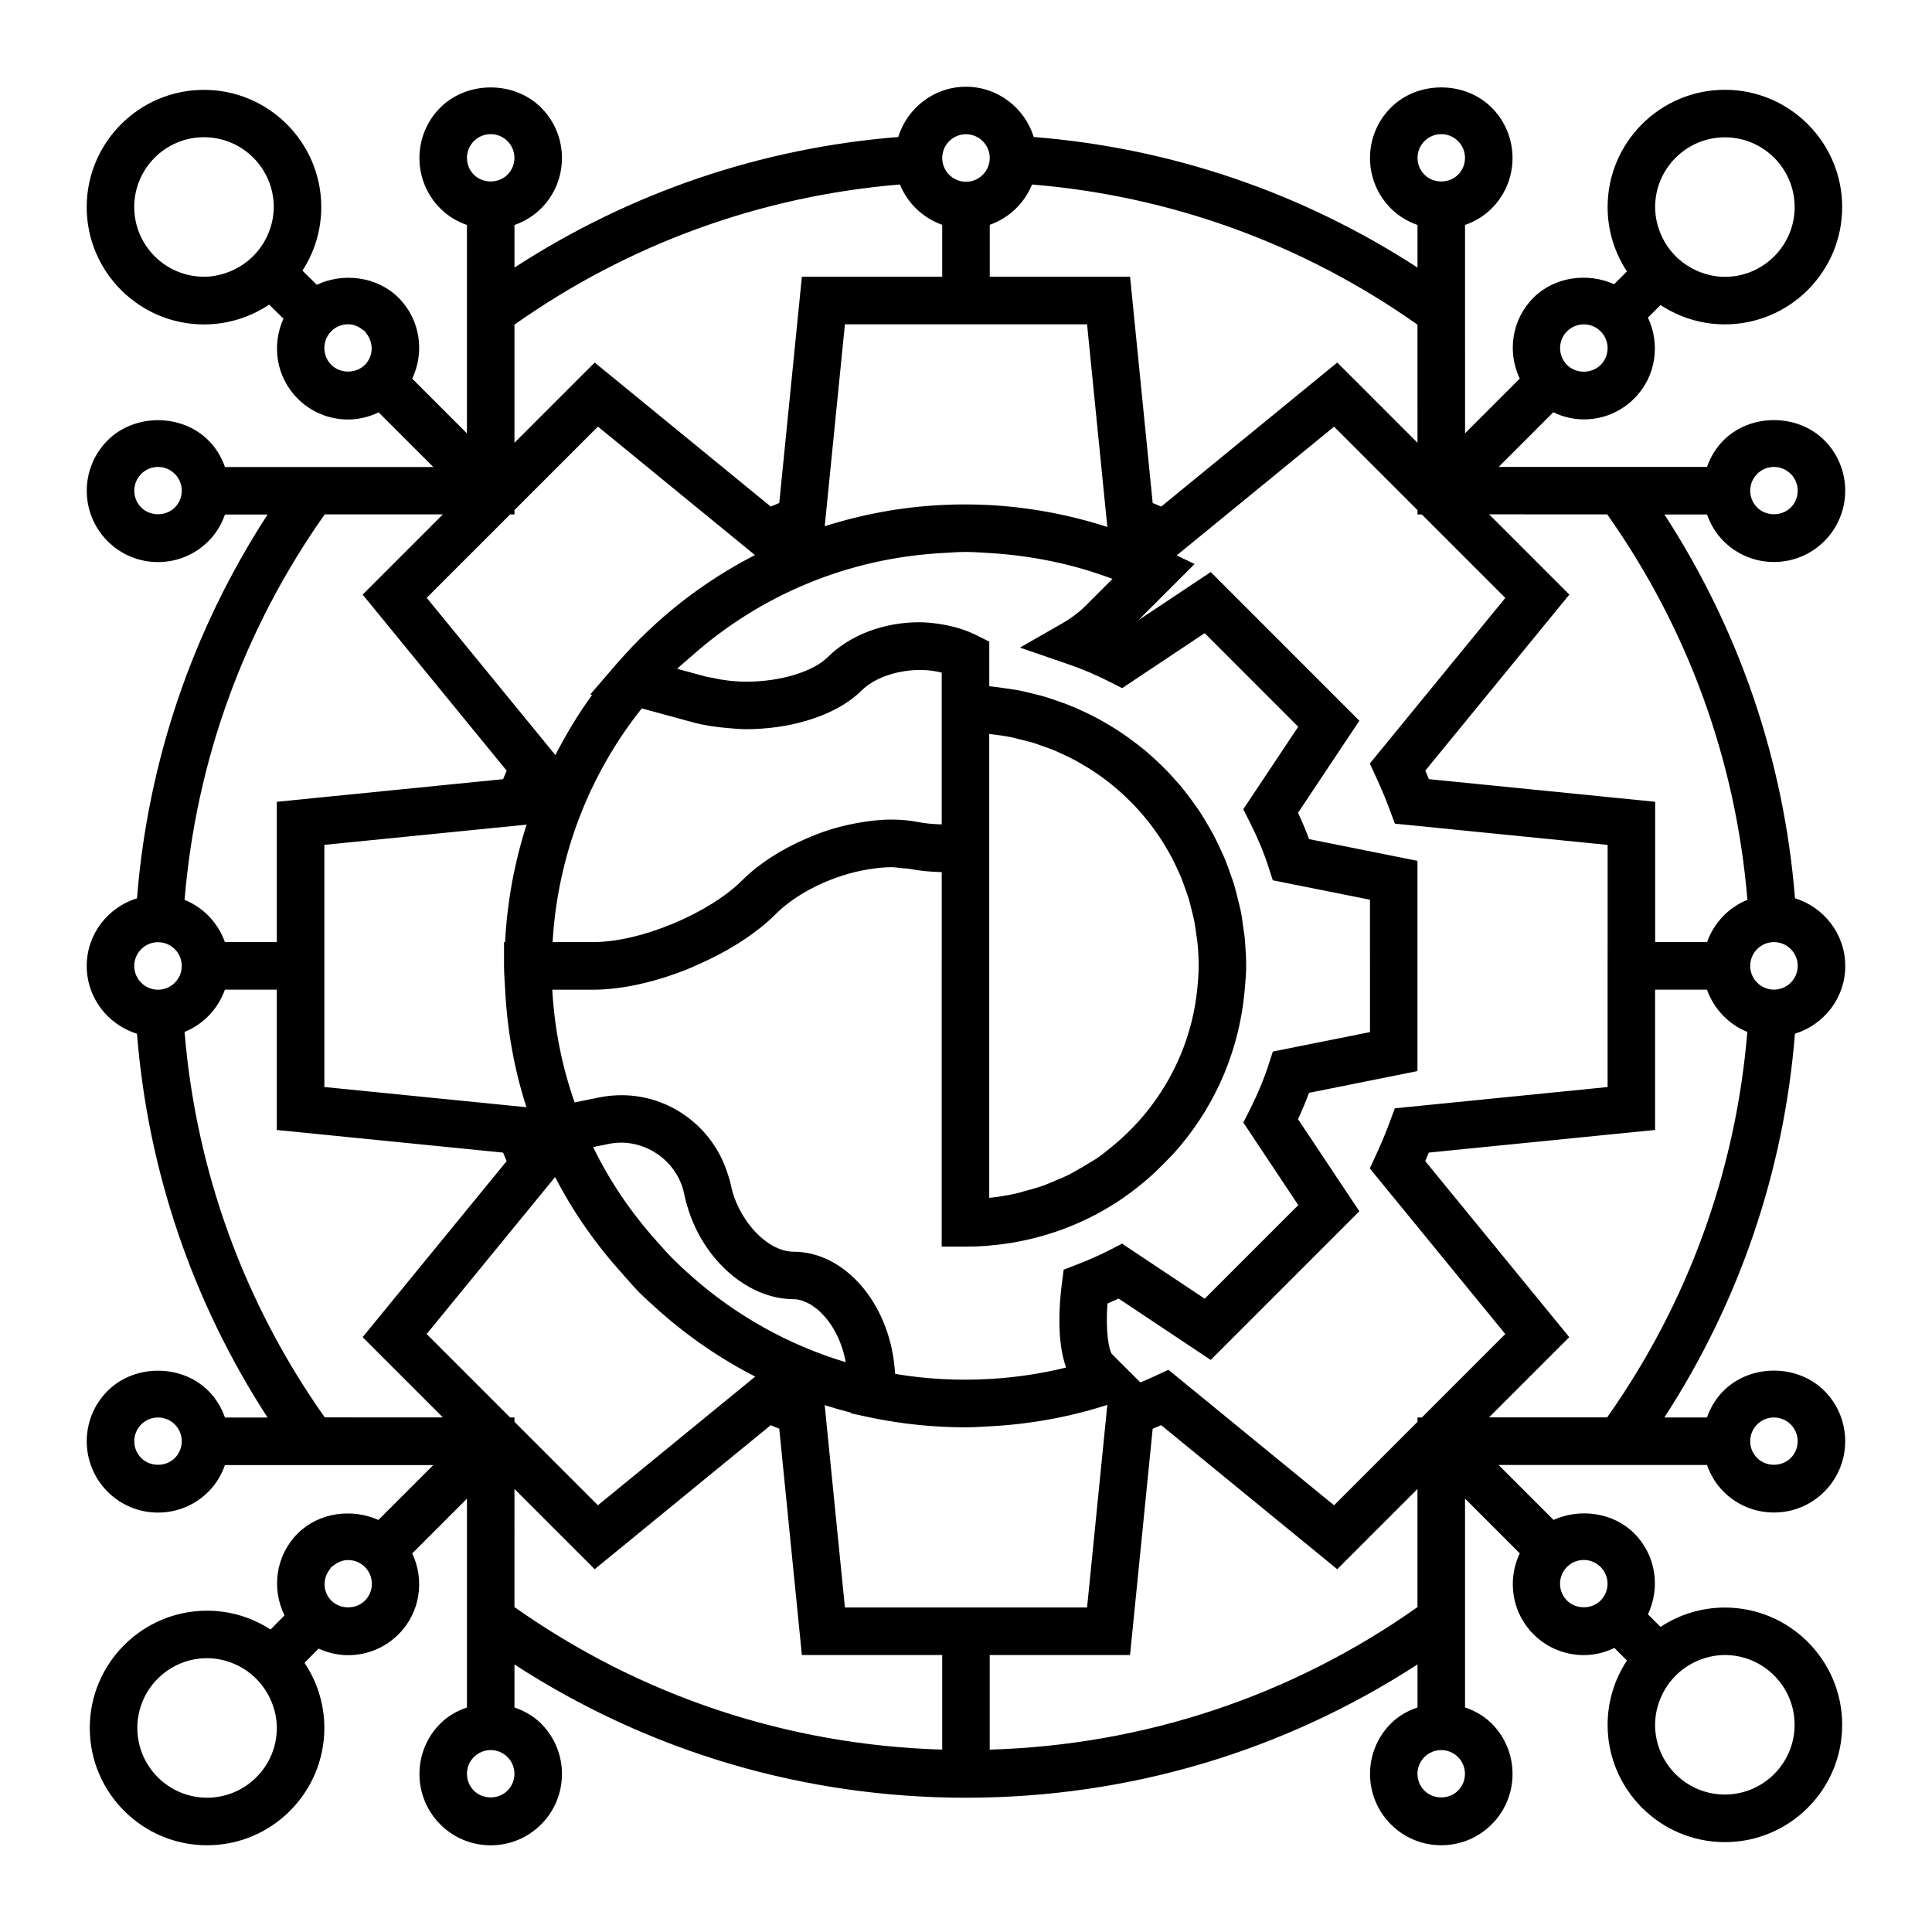
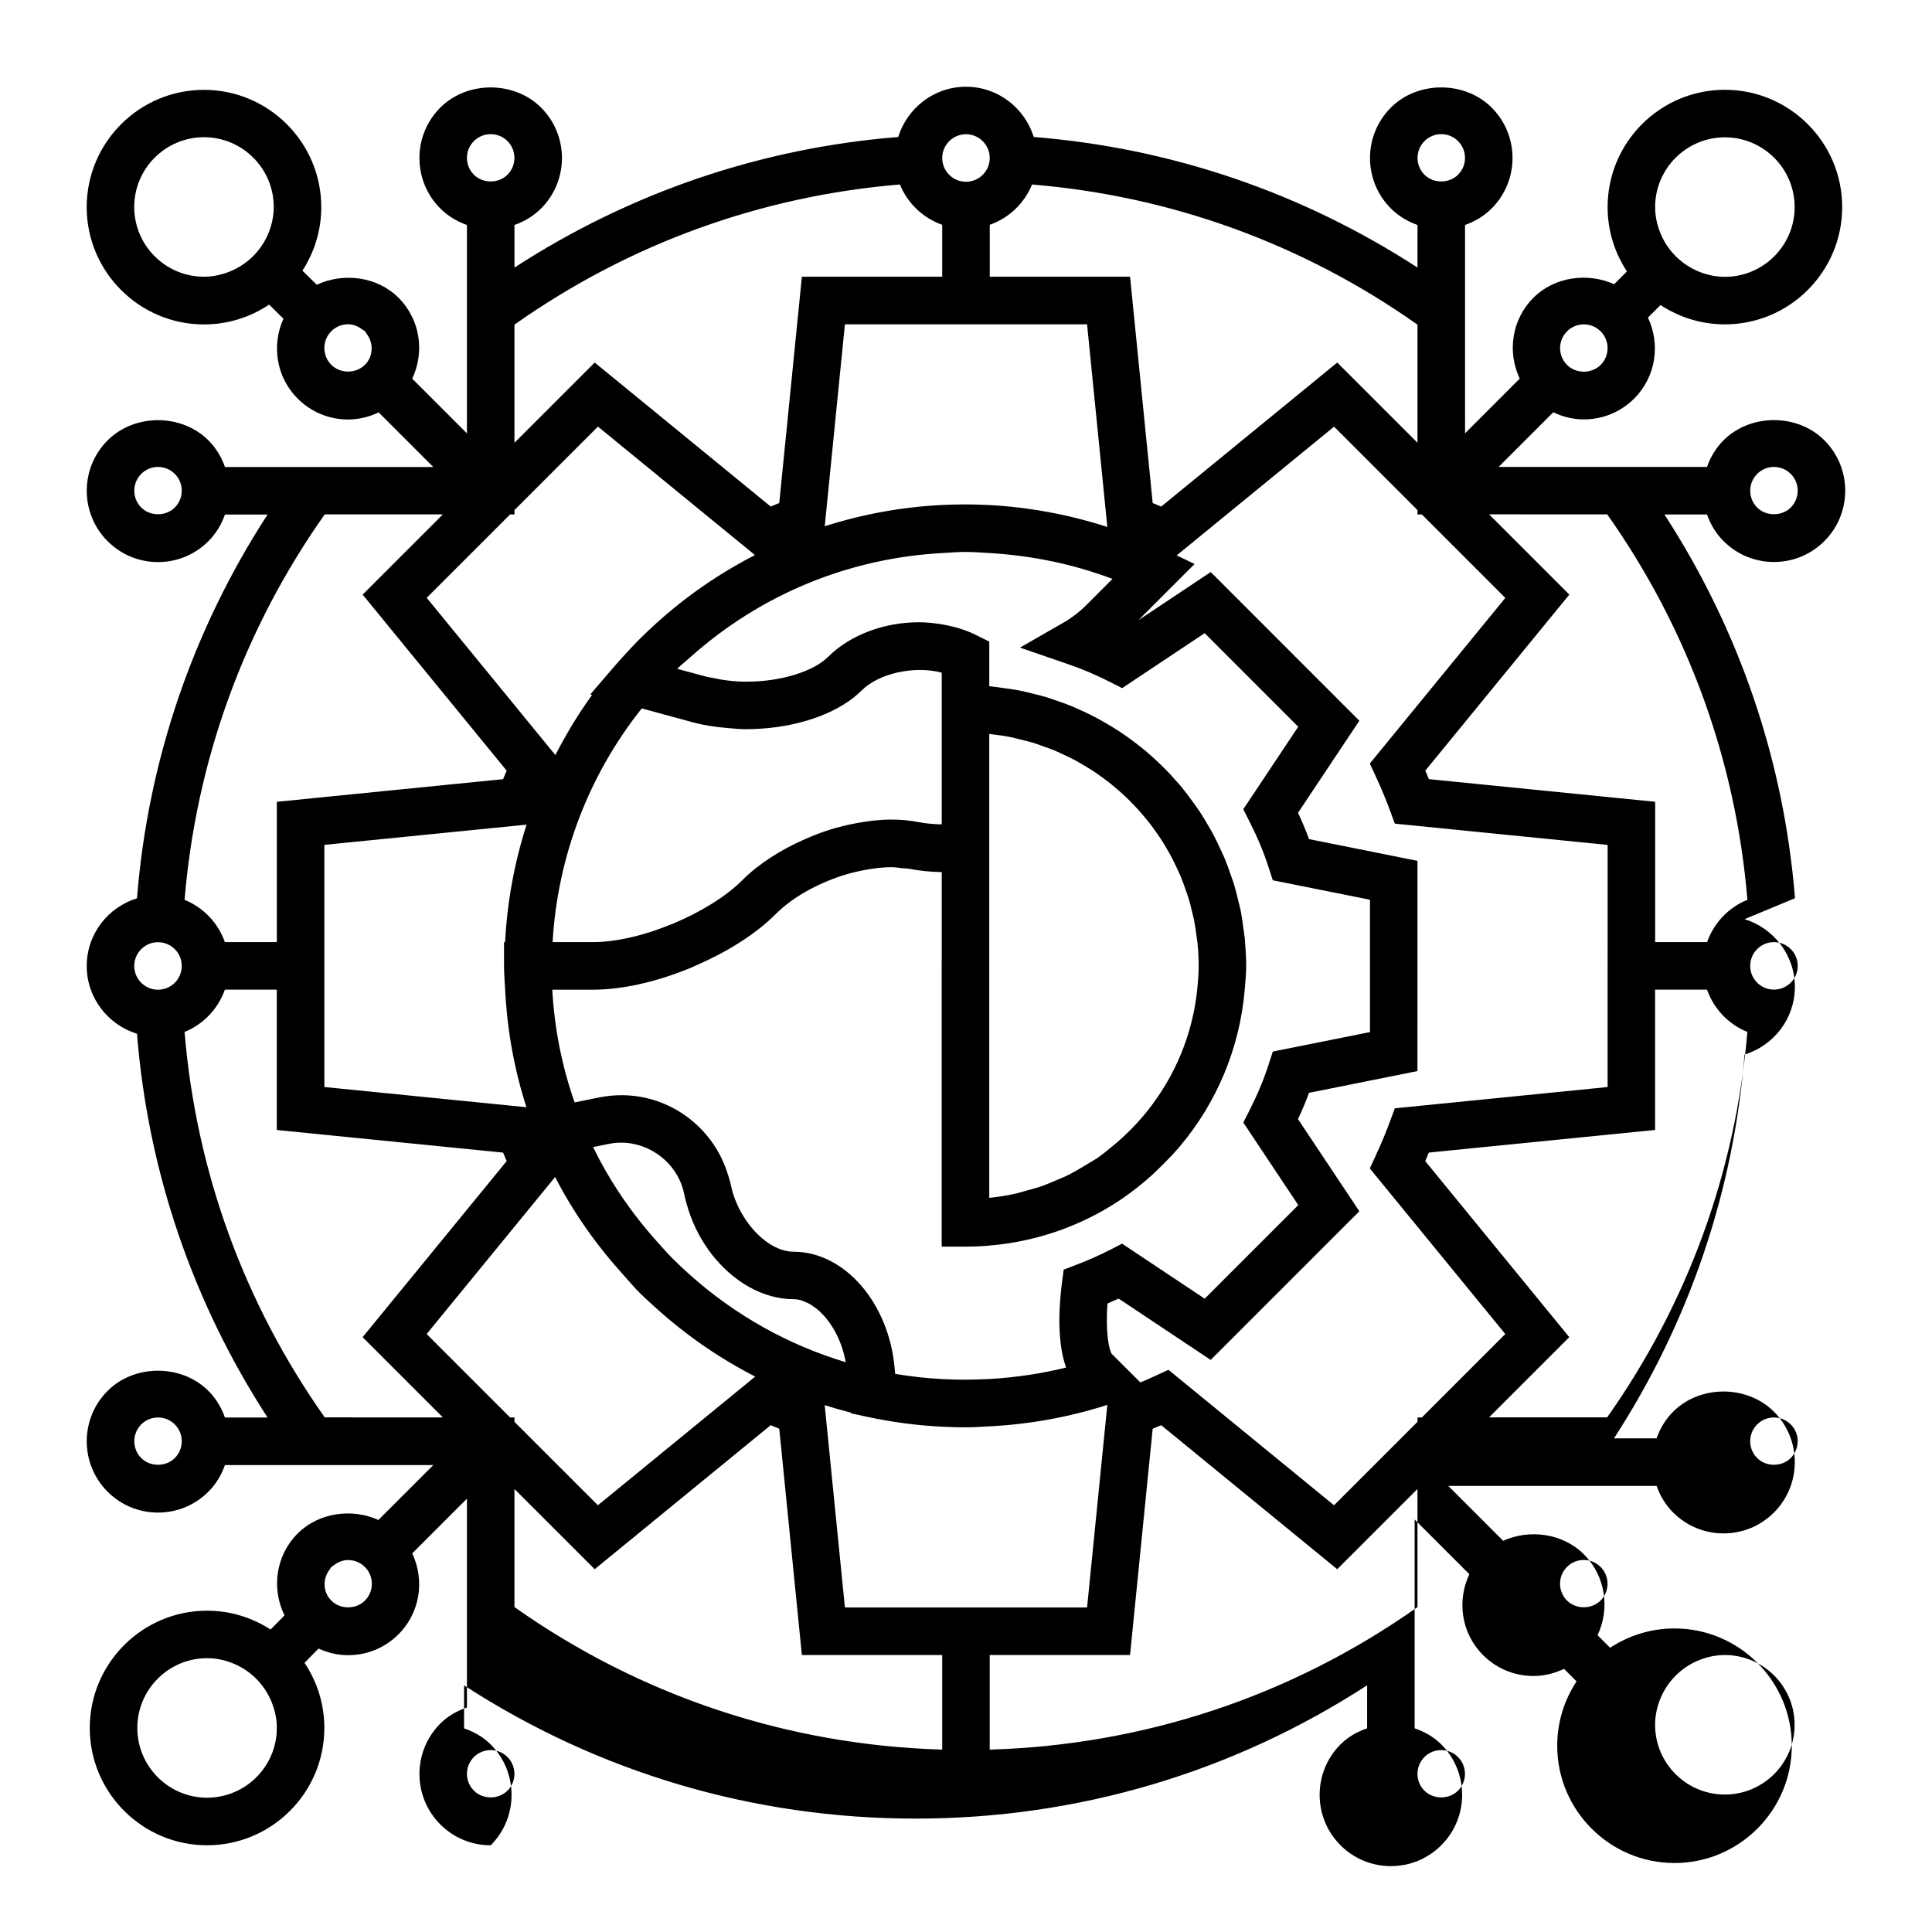
<svg xmlns="http://www.w3.org/2000/svg" fill="#000000" width="800px" height="800px" version="1.1" viewBox="144 144 512 512">
-   <path d="m619.69 382.04c-2.918-36.391-14.723-71.062-34.602-101.7h11.289c0.906 2.574 2.328 5.004 4.383 7.059 3.566 3.566 8.312 5.535 13.359 5.535s9.789-1.969 13.355-5.535c7.367-7.367 7.367-19.352 0-26.719-7.141-7.133-19.582-7.133-26.719 0-2.055 2.055-3.477 4.484-4.383 7.059h-55.223l14.484-14.484c2.504 1.195 5.234 1.891 8.098 1.891 5.047 0 9.789-1.969 13.355-5.535 5.801-5.801 6.957-14.43 3.633-21.441l3.336-3.336c4.902 3.231 10.758 5.125 17.055 5.125 17.141 0 31.086-13.945 31.086-31.086 0-17.133-13.945-31.078-31.086-31.078s-31.078 13.945-31.078 31.078c0 6.297 1.895 12.152 5.125 17.055l-3.391 3.391c-6.996-3.152-15.805-2.004-21.387 3.578-5.801 5.801-6.957 14.43-3.633 21.441l-14.492 14.492-0.004-31.992v-23.215c2.621-0.926 5.039-2.367 7.059-4.387 7.367-7.367 7.367-19.352 0-26.719-7.141-7.133-19.582-7.133-26.719 0-7.367 7.367-7.367 19.352 0 26.719 2.019 2.019 4.445 3.461 7.062 4.387v11.285c-30.633-19.879-65.305-31.691-101.7-34.605-2.394-7.684-9.496-13.316-17.957-13.316-8.465 0-15.562 5.633-17.957 13.32-36.395 2.914-71.066 14.719-101.7 34.605v-11.285c2.621-0.926 5.039-2.367 7.059-4.387 7.367-7.367 7.367-19.352 0-26.719-7.141-7.133-19.582-7.133-26.719 0-7.367 7.367-7.367 19.352 0 26.719 2.019 2.019 4.445 3.461 7.062 4.387v55.223l-14.5-14.5c3.332-7.019 2.168-15.648-3.629-21.441-5.656-5.652-14.621-6.75-21.66-3.441l-3.805-3.742c3.148-4.856 4.992-10.629 4.992-16.836 0-17.133-13.945-31.078-31.086-31.078s-31.078 13.945-31.078 31.078c0 17.141 13.945 31.086 31.078 31.086 6.387 0 12.328-1.941 17.27-5.254l3.793 3.734c-3.168 6.969-1.953 15.457 3.769 21.18 3.566 3.566 8.312 5.535 13.359 5.535 2.856 0 5.586-0.695 8.098-1.891l14.484 14.484-31.992-0.004h-23.215c-0.906-2.574-2.328-5.004-4.383-7.059-7.141-7.133-19.582-7.133-26.719 0-7.367 7.367-7.367 19.352 0 26.719 3.566 3.566 8.312 5.535 13.359 5.535 5.047 0 9.789-1.969 13.355-5.535 2.055-2.055 3.477-4.484 4.383-7.059h11.289c-19.879 30.637-31.691 65.305-34.602 101.7-7.688 2.375-13.32 9.473-13.32 17.938s5.633 15.562 13.32 17.957c2.918 36.391 14.723 71.062 34.602 101.7h-11.289c-0.906-2.574-2.328-5.004-4.383-7.059-7.141-7.133-19.582-7.133-26.719 0-7.367 7.367-7.367 19.352 0 26.719 3.566 3.566 8.312 5.535 13.359 5.535s9.789-1.969 13.355-5.535c2.055-2.055 3.477-4.484 4.383-7.059h55.223l-14.551 14.551c-6.996-3.152-15.805-2.004-21.387 3.578-5.871 5.871-6.984 14.641-3.496 21.703l-3.691 3.754c-4.856-3.144-10.629-4.992-16.832-4.992-17.141 0-31.086 13.945-31.086 31.078 0 17.141 13.945 31.086 31.086 31.086 17.141 0 31.078-13.945 31.078-31.086 0-6.383-1.941-12.324-5.254-17.266l3.719-3.777c2.434 1.113 5.078 1.754 7.836 1.754 5.047 0 9.789-1.969 13.355-5.535 5.801-5.801 6.957-14.43 3.633-21.445l14.5-14.5v55.348c-2.609 0.875-5.055 2.258-7.059 4.262-7.367 7.367-7.367 19.352 0 26.719 3.566 3.566 8.312 5.535 13.359 5.535s9.789-1.969 13.355-5.535c7.367-7.367 7.367-19.352 0-26.719-2.004-2.004-4.453-3.387-7.062-4.262v-11.41c35.633 23.117 76.742 35.316 119.66 35.316s84.02-12.203 119.66-35.332v11.41c-2.609 0.875-5.055 2.258-7.059 4.262-7.367 7.367-7.367 19.352 0 26.719 3.566 3.566 8.312 5.535 13.359 5.535s9.789-1.969 13.355-5.535c7.367-7.367 7.367-19.352 0-26.719-2.004-2.004-4.453-3.387-7.062-4.262v-55.344l14.438 14.438 0.059 0.055c-3.324 7.019-2.168 15.648 3.629 21.441 3.566 3.566 8.312 5.535 13.359 5.535 2.863 0 5.594-0.695 8.098-1.891l3.324 3.324c-3.231 4.902-5.125 10.758-5.125 17.055 0 17.133 13.945 31.078 31.078 31.078 17.141 0 31.086-13.945 31.086-31.078 0-17.141-13.945-31.086-31.086-31.086-6.297 0-12.152 1.895-17.055 5.125l-3.336-3.336c3.332-7.012 2.168-15.648-3.629-21.441-5.586-5.582-14.395-6.731-21.387-3.578l-14.551-14.551h55.219c0.906 2.574 2.328 5.004 4.383 7.059 3.566 3.566 8.312 5.535 13.359 5.535s9.789-1.969 13.355-5.535c7.367-7.367 7.367-19.352 0-26.719-7.141-7.133-19.582-7.133-26.719 0-2.055 2.055-3.477 4.484-4.383 7.059h-11.289c19.879-30.637 31.691-65.305 34.602-101.7 7.699-2.375 13.332-9.477 13.332-17.938 0-8.465-5.633-15.562-13.32-17.957zm-10.023-112.45c1.188-1.188 2.766-1.844 4.449-1.844 1.684 0 3.258 0.656 4.453 1.844 2.453 2.453 2.453 6.449 0 8.906-1.188 1.188-2.82 1.785-4.449 1.785-1.633 0-3.258-0.594-4.453-1.785-2.457-2.457-2.457-6.449 0-8.906zm-41.484-28.879c-2.379 2.383-6.519 2.383-8.902 0-2.453-2.453-2.453-6.449 0-8.906 1.188-1.188 2.766-1.844 4.449-1.844 1.684 0 3.258 0.656 4.453 1.844 2.461 2.457 2.461 6.445 0 8.906zm14.445-41.836c0-10.191 8.293-18.484 18.484-18.484 10.191 0 18.488 8.293 18.488 18.484s-8.293 18.488-18.488 18.488c-2.797 0-5.422-0.672-7.801-1.785-3.914-1.84-7.07-4.988-8.902-8.906-1.109-2.379-1.781-5-1.781-7.797zm-392.3 70.715c2.453 2.453 2.453 6.449 0 8.906-1.188 1.188-2.82 1.785-4.449 1.785-1.633 0-3.258-0.594-4.453-1.785-2.453-2.453-2.453-6.449 0-8.906 1.191-1.191 2.766-1.844 4.449-1.844s3.262 0.652 4.453 1.844zm0 251.9c2.453 2.453 2.453 6.449 0 8.906-1.188 1.188-2.82 1.785-4.449 1.785-1.633 0-3.258-0.594-4.453-1.785-2.453-2.453-2.453-6.449 0-8.906 1.191-1.188 2.766-1.844 4.449-1.844s3.262 0.656 4.453 1.844zm41.082 38.383c0.152-0.191 0.223-0.418 0.395-0.594 0.16-0.16 0.383-0.23 0.559-0.379 1.113-0.898 2.438-1.473 3.891-1.473 1.684 0 3.258 0.656 4.453 1.844 2.453 2.453 2.453 6.449 0 8.906-2.379 2.383-6.519 2.383-8.902 0-2.277-2.277-2.348-5.836-0.395-8.305zm-14.047 42.047c0 10.191-8.293 18.488-18.484 18.488-10.191 0-18.488-8.293-18.488-18.488 0-10.195 8.293-18.484 18.488-18.484 2.742 0 5.324 0.641 7.664 1.715 3.934 1.805 7.098 4.949 8.969 8.848 1.152 2.41 1.852 5.074 1.852 7.922zm392.3-80.43c1.188-1.188 2.766-1.844 4.449-1.844 1.684 0 3.258 0.656 4.453 1.844 2.453 2.453 2.453 6.449 0 8.906-1.188 1.188-2.82 1.785-4.449 1.785-1.633 0-3.258-0.594-4.453-1.785-2.457-2.457-2.457-6.445 0-8.906zm-423.79-127.8c3.473 0 6.297 2.828 6.297 6.297 0 3.473-2.828 6.297-6.297 6.297-3.469 0.004-6.297-2.824-6.297-6.293 0-3.473 2.828-6.301 6.297-6.301zm220.42-207.82c0 3.473-2.828 6.297-6.297 6.297-3.473 0-6.297-2.828-6.297-6.297-0.004-3.469 2.824-6.297 6.297-6.297 3.469 0 6.297 2.828 6.297 6.297zm163.74 214.12v32.086l-56.387 5.637-1.367 3.691c-1.008 2.742-2.191 5.57-3.617 8.664l-1.648 3.578 35.906 43.883-18.238 18.238-3.871 3.875h-1.16v1.16l-22.113 22.113-43.887-35.906-3.578 1.652c-1.324 0.609-2.594 1.164-3.856 1.699l-7.582-7.562c-0.68-0.992-1.734-5.578-1.133-13.355 1.012-0.43 1.996-0.863 2.949-1.305l24.398 16.254 15.312-15.316 8.906-8.906 15.176-15.18-16.254-24.406c1.098-2.363 2.07-4.68 2.926-6.977l28.727-5.758 0.004-21.562v-34.156l-28.727-5.758c-0.852-2.293-1.824-4.609-2.926-6.977l16.254-24.398-15.176-15.18-8.902-8.906-15.312-15.316-19.176 12.766 14.902-14.902-4.75-2.273 41.707-34.117 22.113 22.113v1.16h1.16l22.113 22.113-35.906 43.883 1.648 3.578c1.426 3.09 2.609 5.926 3.617 8.664l1.367 3.691 56.387 5.637v25.789zm-289.69 120.81v-1.16h-1.16l-22.113-22.113 34.043-41.605c4.812 9.387 10.922 18.027 18.094 25.945 1.391 1.531 2.691 3.129 4.168 4.602 1.512 1.512 3.102 2.934 4.684 4.363 7.926 7.141 16.68 13.16 26.078 17.977l-41.684 34.102zm-50.383-114.52v-38.383l53.594-5.359c-3.223 10.039-5.152 20.488-5.703 31.152l-0.277-0.008v6.301c0 2.117 0.191 4.195 0.297 6.297 0.539 10.691 2.402 21.113 5.644 31.145l-53.555-5.356zm45.352-122.08 3.875-3.875h1.16v-1.16l22.113-22.113 41.613 34.047c-9.336 4.797-18.098 10.801-26.051 17.984-1.551 1.402-3.078 2.848-4.57 4.332-0.023 0.023-0.047 0.047-0.07 0.066-1.414 1.414-2.836 2.949-4.254 4.516-0.734 0.812-1.473 1.621-2.195 2.469l-6.5 7.562 0.48 0.133c-3.68 5.062-6.887 10.414-9.73 15.945l-34.102-41.676zm204.86 44.516 7.875 7.875-14.566 21.867 1.656 3.273c2.125 4.207 3.773 8.141 5.031 12.043l1.137 3.512 25.75 5.152v11.238l0.008 6.305v17.531l-25.75 5.16-1.137 3.512c-1.258 3.898-2.906 7.84-5.027 12.031l-1.656 3.273 14.566 21.875-24.801 24.801-21.895-14.582-3.289 1.691c-2.629 1.352-5.473 2.609-8.695 3.856l-3.496 1.352-0.484 3.719c-0.625 4.812-1.48 15.023 1.129 22.207-6.609 1.648-13.395 2.637-20.223 3.031-4.191 0.242-8.398 0.262-12.594 0.031-4.18-0.23-8.348-0.676-12.48-1.375-0.051-0.527-0.102-1.031-0.145-1.582-1.535-17.27-13.305-30.797-26.793-30.797-4.492 0-9.301-3.465-12.664-8.449-1.848-2.742-3.281-5.918-3.949-9.27-0.246-1.23-0.648-2.387-1.039-3.547-3.981-11.887-15.148-20.211-27.945-20.211-1.918 0-3.859 0.191-5.738 0.562l-6.68 1.352c-3.359-9.574-5.344-19.582-5.918-29.871h10.82c7.68 0 16.902-2.07 25.973-5.84 0.344-0.141 0.648-0.312 0.988-0.457 4.328-1.859 8.383-3.981 11.996-6.297 3.664-2.352 6.891-4.875 9.477-7.488 4.367-4.352 10.82-7.957 17.566-10.137 2.394-0.777 4.805-1.336 7.188-1.715 1.984-0.316 3.953-0.535 5.84-0.535 1.004 0 1.867 0.156 2.785 0.258 0.66 0.07 1.391 0.059 2.004 0.18 2.625 0.516 5.5 0.801 8.574 0.867v22.402l-0.012 2.461v74.395h6.297c1.883 0 3.758-0.07 5.621-0.211 0.273-0.02 0.539-0.07 0.816-0.09 1.734-0.145 3.449-0.344 5.16-0.613 10.852-1.699 21.16-5.769 30.27-12.031 0 0 0.004-0.004 0.004-0.004 0.004-0.004 0.012-0.004 0.016-0.012 0.004-0.004 0.004-0.012 0.012-0.012 0.07-0.047 0.133-0.105 0.203-0.156 0.035-0.023 0.066-0.051 0.098-0.074 2.016-1.391 3.914-2.906 5.762-4.473 1.613-1.367 3.113-2.828 4.594-4.312 1.492-1.492 2.938-3.012 4.289-4.613 9.824-11.664 15.855-26.105 17.164-41.5 0.176-2.09 0.387-4.176 0.387-6.297 0-2.125-0.125-4.219-0.301-6.297-0.031-0.367-0.035-0.742-0.07-1.109-0.082-0.82-0.242-1.613-0.352-2.43-0.211-1.602-0.418-3.203-0.73-4.777-0.188-0.945-0.457-1.859-0.68-2.793-0.336-1.402-0.66-2.805-1.078-4.172-0.293-0.969-0.656-1.906-0.988-2.856-0.449-1.285-0.887-2.574-1.406-3.828-0.398-0.961-0.852-1.891-1.289-2.832-0.551-1.188-1.098-2.383-1.707-3.535-0.492-0.934-1.039-1.832-1.566-2.746-0.645-1.109-1.293-2.211-1.996-3.281-0.586-0.891-1.203-1.75-1.824-2.609-0.742-1.027-1.484-2.051-2.273-3.039-0.414-0.516-0.816-1.039-1.238-1.543-0.262-0.312-0.555-0.598-0.82-0.906-0.828-0.945-1.656-1.879-2.527-2.785-0.746-0.777-1.512-1.523-2.289-2.262-0.906-0.863-1.824-1.703-2.769-2.519-0.168-0.141-0.316-0.297-0.484-0.438-0.656-0.555-1.336-1.082-2.012-1.617-0.977-0.77-1.977-1.516-2.992-2.242-0.883-0.629-1.773-1.238-2.684-1.832-1.047-0.68-2.117-1.32-3.199-1.945-0.941-0.543-1.891-1.082-2.856-1.586-1.113-0.578-2.246-1.113-3.391-1.637-0.996-0.453-1.984-0.91-3.004-1.324-1.176-0.48-2.379-0.898-3.582-1.316-1.039-0.359-2.066-0.727-3.125-1.043-1.238-0.367-2.504-0.664-3.769-0.973-1.066-0.258-2.125-0.535-3.211-0.742-1.305-0.25-2.637-0.422-3.965-0.605-1.082-0.152-2.152-0.328-3.25-0.434-0.172-0.016-0.336-0.055-0.516-0.066-0.047-0.004-0.09-0.016-0.137-0.02v-11.809l-3.492-1.738c-2.731-1.359-5.777-2.273-8.969-2.816-2.016-0.344-4.074-0.574-6.191-0.574-9.289 0-18.262 3.402-24.031 9.133-3.934 3.961-12.641 6.613-21.664 6.613-3.238 0-6.383-0.406-9.297-1.066-0.48-0.105-1.004-0.16-1.465-0.281l-7.602-2.066c1.145-1.113 2.383-2.09 3.566-3.148 18.574-16.559 41.836-26.168 66.684-27.527 2.039-0.109 4.066-0.293 6.121-0.293 2.16 0 4.316 0.168 6.473 0.297 11.113 0.664 22.141 2.922 32.516 6.848l-6.953 6.957c-1.289 1.293-2.676 2.438-4.168 3.445-0.441 0.312-0.887 0.625-1.367 0.902l-12.035 6.902 13.121 4.516c3.457 1.188 7.055 2.727 10.691 4.566l3.273 1.656 21.871-14.566 8.016 8.016zm-153.23 153.22c-1.586-1.414-3.148-2.871-4.66-4.383-1.473-1.473-2.828-3.023-4.203-4.566-6.797-7.594-12.5-15.93-16.887-25l4.207-0.852c9.062-1.809 18.133 4.328 19.922 13.305 0.289 1.43 0.676 2.82 1.117 4.188 1.387 4.316 3.492 8.289 6.121 11.688 5.633 7.281 13.602 11.98 21.73 11.98 0.715 0 1.445 0.125 2.188 0.348 0.242 0.074 0.488 0.211 0.734 0.312 0.5 0.195 0.996 0.395 1.492 0.68 0.289 0.168 0.57 0.395 0.855 0.59 0.449 0.309 0.891 0.613 1.324 0.992 0.293 0.258 0.574 0.559 0.863 0.848 0.406 0.406 0.812 0.82 1.195 1.285 0.277 0.336 0.543 0.711 0.812 1.074 0.363 0.5 0.715 1.008 1.047 1.559 0.25 0.414 0.484 0.848 0.715 1.285 0.301 0.578 0.59 1.176 0.855 1.797 0.207 0.48 0.398 0.973 0.578 1.477 0.238 0.648 0.438 1.328 0.629 2.019 0.145 0.539 0.289 1.082 0.406 1.641 0.055 0.258 0.082 0.527 0.125 0.789-15.23-4.578-29.242-12.434-41.168-23.055zm-12.867-150.2 12.062 3.281 1.617 0.438c2.926 0.797 6.039 1.23 9.227 1.496 1.598 0.137 3.184 0.301 4.836 0.297 1.414 0 2.816-0.066 4.203-0.168 10.906-0.777 20.773-4.516 26.371-10.141 4.586-4.555 14.016-6.586 21.176-4.68v40.211c-2.231-0.055-4.324-0.246-6.137-0.598-2.254-0.449-4.684-0.68-7.231-0.68-2.957 0-6.035 0.363-9.129 0.934-2.387 0.441-4.781 1.004-7.16 1.75-2.191 0.691-4.344 1.531-6.453 2.449-6.418 2.793-12.332 6.539-16.766 10.957-4.156 4.191-10.852 8.383-18.375 11.508-7.57 3.144-15.086 4.875-21.145 4.875h-10.723c1.301-22.617 9.543-44.25 23.625-61.93zm121.99 18.242c0.754 0.551 1.5 1.102 2.231 1.684 0.207 0.16 0.398 0.336 0.598 0.504 0.469 0.383 0.938 0.777 1.395 1.176 0.797 0.691 1.578 1.395 2.336 2.125 0.625 0.605 1.238 1.219 1.84 1.848 0.727 0.762 1.438 1.535 2.121 2.332 0.406 0.473 0.801 0.953 1.195 1.438 0.156 0.191 0.324 0.379 0.48 0.574 0.656 0.828 1.281 1.672 1.895 2.535 0.504 0.711 1.008 1.422 1.48 2.152 0.52 0.797 1.008 1.602 1.484 2.422 0.012 0.02 0.02 0.039 0.031 0.055 0.051 0.086 0.098 0.172 0.145 0.258 0.434 0.746 0.867 1.492 1.27 2.254 0.504 0.961 0.961 1.949 1.422 2.941 0.359 0.777 0.727 1.543 1.047 2.332 0.422 1.039 0.789 2.102 1.16 3.164 0.273 0.785 0.57 1.562 0.812 2.363 0.344 1.129 0.609 2.289 0.887 3.445 0.188 0.77 0.402 1.531 0.559 2.312 0.258 1.301 0.43 2.625 0.605 3.953 0.082 0.609 0.195 1.211 0.262 1.824 0.004 0.059 0.02 0.117 0.023 0.176 0.203 2.016 0.312 4.055 0.312 6.121 0 2.121-0.176 4.211-0.387 6.297-1.223 11.926-5.926 23.105-13.355 32.336-0.055 0.07-0.109 0.141-0.168 0.211-1.324 1.629-2.734 3.184-4.227 4.68-1.48 1.48-3.023 2.902-4.664 4.242-1.387 1.129-2.754 2.277-4.246 3.293-0.609 0.418-1.27 0.734-1.895 1.133-0.906 0.574-1.824 1.125-2.754 1.648-0.891 0.504-1.77 1.031-2.676 1.484-1.355 0.676-2.754 1.25-4.152 1.824-0.871 0.359-1.723 0.754-2.606 1.074-1.582 0.562-3.199 0.996-4.82 1.43-0.75 0.203-1.48 0.457-2.238 0.629-2.352 0.527-4.746 0.934-7.168 1.18-0.047 0.004-0.09 0.02-0.137 0.023v-122.94c0.039 0.004 0.086 0 0.125 0.004h0.016c0.137 0.016 0.266 0.047 0.398 0.059 1.824 0.203 3.633 0.469 5.406 0.828 0.695 0.141 1.371 0.344 2.055 0.508 1.238 0.297 2.484 0.586 3.691 0.953 0.77 0.238 1.516 0.527 2.273 0.797 1.09 0.383 2.188 0.75 3.25 1.188 0.781 0.324 1.531 0.695 2.293 1.047 1.004 0.465 2.004 0.922 2.977 1.438 0.754 0.398 1.484 0.84 2.227 1.273 0.934 0.543 1.859 1.09 2.754 1.676 0.727 0.473 1.426 0.984 2.133 1.484 0.094 0.074 0.199 0.141 0.305 0.215zm-29.77-72.125c-2.156-0.117-4.316-0.18-6.473-0.18-2.051 0-4.09 0.051-6.121 0.152-10.699 0.523-21.145 2.449-31.141 5.637l5.352-53.52h64.172l5.371 53.707c-10.07-3.246-20.582-5.227-31.16-5.797zm-36.777 240.52 0.016 0.18 4.539 0.973c6.449 1.379 13.027 2.238 19.629 2.57 2.051 0.105 4.106 0.16 6.156 0.16 2.156 0 4.293-0.145 6.438-0.262 10.605-0.555 21.051-2.434 31.156-5.684l-5.367 53.695h-64.172l-5.359-53.621c2.293 0.73 4.617 1.391 6.965 1.988zm244.6-112.11c-3.473 0-6.297-2.828-6.297-6.297 0-3.473 2.828-6.297 6.297-6.297 3.473 0 6.297 2.828 6.297 6.297s-2.824 6.297-6.297 6.297zm-44.188-125.95c21.434 30.348 34.098 65.32 37.152 102.15-4.992 2.016-8.879 6.109-10.691 11.203h-13.754v-37.188l-59.969-5.996c-0.301-0.746-0.621-1.496-0.945-2.258l38.168-46.652-21.266-21.266zm-37.688-94.465c0 1.613-0.613 3.223-1.844 4.453-2.379 2.383-6.519 2.383-8.902 0-1.223-1.227-1.836-2.84-1.836-4.453 0-1.613 0.613-3.223 1.844-4.453 1.188-1.188 2.766-1.844 4.445-1.844 1.684 0 3.258 0.656 4.453 1.844 1.227 1.23 1.84 2.84 1.84 4.453zm-12.59 75.496-21.266-21.266-46.652 38.168c-0.762-0.328-1.512-0.645-2.258-0.945l-5.996-59.965h-37.184v-13.754c5.094-1.812 9.184-5.699 11.203-10.691 36.84 3.055 71.809 15.719 102.15 37.152zm-137.16-68.453c2.016 4.992 6.109 8.879 11.203 10.691v13.754h-37.188l-5.996 59.965c-0.746 0.309-1.496 0.621-2.258 0.945l-46.652-38.168-21.266 21.266v-31.309c30.352-21.43 65.316-34.094 102.16-37.145zm-102.16-7.043c0 1.613-0.613 3.223-1.844 4.453-2.379 2.383-6.519 2.383-8.902 0-1.227-1.227-1.84-2.84-1.84-4.453 0-1.613 0.613-3.223 1.844-4.453 1.188-1.188 2.766-1.844 4.449-1.844s3.258 0.656 4.453 1.844c1.223 1.23 1.84 2.84 1.84 4.453zm-48.531 54.836c-2.453-2.453-2.453-6.449 0-8.906 1.188-1.188 2.766-1.844 4.449-1.844 1.422 0 2.715 0.559 3.82 1.422 0.203 0.156 0.449 0.242 0.637 0.422 0.172 0.172 0.23 0.387 0.379 0.574 1.969 2.469 1.906 6.047-0.383 8.332-2.375 2.379-6.519 2.379-8.902 0zm-52.227-41.836c0-10.191 8.293-18.484 18.484-18.484s18.488 8.293 18.488 18.484c0 2.746-0.641 5.324-1.719 7.668-1.809 3.934-4.949 7.098-8.848 8.961-2.414 1.152-5.078 1.855-7.926 1.855-10.188 0.004-18.48-8.289-18.48-18.484zm50.488 81.465h31.309l-21.266 21.266 38.168 46.652c-0.328 0.762-0.641 1.512-0.945 2.258l-59.969 5.996v37.188h-13.754c-1.812-5.09-5.699-9.184-10.691-11.203 3.051-36.836 15.715-71.809 37.148-102.16zm0 239.31c-21.434-30.348-34.098-65.32-37.152-102.15 4.992-2.016 8.879-6.109 10.691-11.203h13.754v37.188l59.969 5.996c0.301 0.746 0.621 1.496 0.945 2.258l-38.168 46.652 21.266 21.266zm37.684 94.465c0-1.613 0.613-3.223 1.844-4.453 1.188-1.188 2.766-1.844 4.449-1.844s3.258 0.656 4.453 1.844c1.23 1.23 1.84 2.84 1.84 4.453 0 1.613-0.613 3.223-1.844 4.453-2.379 2.383-6.519 2.383-8.902 0-1.227-1.227-1.84-2.84-1.84-4.453zm12.59-75.496 21.266 21.262 46.652-38.168c0.762 0.328 1.512 0.645 2.258 0.945l5.996 59.965h37.188v25.07c-40.945-1.211-79.949-14.184-113.36-37.777zm125.95 69.078v-25.07h37.188l5.996-59.965c0.746-0.309 1.496-0.621 2.258-0.945l46.652 38.168 21.266-21.262v31.309c-33.41 23.59-72.414 36.555-113.36 37.766zm113.36 6.418c0-1.613 0.613-3.223 1.844-4.453 1.188-1.188 2.766-1.844 4.445-1.844 1.684 0 3.258 0.656 4.453 1.844 1.23 1.23 1.84 2.84 1.84 4.453 0 1.613-0.613 3.223-1.844 4.453-2.379 2.383-6.519 2.383-8.902 0-1.223-1.227-1.836-2.84-1.836-4.453zm48.523-54.836c0.008 0 0.008 0 0 0 0.008 0 0.008 0 0 0 2.457 2.457 2.457 6.453 0 8.906-2.379 2.383-6.519 2.383-8.902 0-2.453-2.453-2.453-6.449 0-8.906 1.188-1.188 2.766-1.844 4.449-1.844 1.688 0 3.266 0.656 4.453 1.844zm32.93 23.348c10.191 0 18.488 8.293 18.488 18.488 0 10.195-8.293 18.484-18.488 18.484-10.195 0-18.484-8.293-18.484-18.484 0-2.797 0.672-5.422 1.785-7.801 1.84-3.914 4.988-7.07 8.902-8.906 2.383-1.109 5.008-1.781 7.797-1.781zm-31.184-62.977h-31.309l21.266-21.266-38.168-46.652c0.328-0.762 0.641-1.512 0.945-2.258l59.969-5.996v-37.184h13.754c1.812 5.09 5.699 9.184 10.691 11.203-3.051 36.836-15.719 71.805-37.148 102.15z" />
+   <path d="m619.69 382.04c-2.918-36.391-14.723-71.062-34.602-101.7h11.289c0.906 2.574 2.328 5.004 4.383 7.059 3.566 3.566 8.312 5.535 13.359 5.535s9.789-1.969 13.355-5.535c7.367-7.367 7.367-19.352 0-26.719-7.141-7.133-19.582-7.133-26.719 0-2.055 2.055-3.477 4.484-4.383 7.059h-55.223l14.484-14.484c2.504 1.195 5.234 1.891 8.098 1.891 5.047 0 9.789-1.969 13.355-5.535 5.801-5.801 6.957-14.43 3.633-21.441l3.336-3.336c4.902 3.231 10.758 5.125 17.055 5.125 17.141 0 31.086-13.945 31.086-31.086 0-17.133-13.945-31.078-31.086-31.078s-31.078 13.945-31.078 31.078c0 6.297 1.895 12.152 5.125 17.055l-3.391 3.391c-6.996-3.152-15.805-2.004-21.387 3.578-5.801 5.801-6.957 14.43-3.633 21.441l-14.492 14.492-0.004-31.992v-23.215c2.621-0.926 5.039-2.367 7.059-4.387 7.367-7.367 7.367-19.352 0-26.719-7.141-7.133-19.582-7.133-26.719 0-7.367 7.367-7.367 19.352 0 26.719 2.019 2.019 4.445 3.461 7.062 4.387v11.285c-30.633-19.879-65.305-31.691-101.7-34.605-2.394-7.684-9.496-13.316-17.957-13.316-8.465 0-15.562 5.633-17.957 13.32-36.395 2.914-71.066 14.719-101.7 34.605v-11.285c2.621-0.926 5.039-2.367 7.059-4.387 7.367-7.367 7.367-19.352 0-26.719-7.141-7.133-19.582-7.133-26.719 0-7.367 7.367-7.367 19.352 0 26.719 2.019 2.019 4.445 3.461 7.062 4.387v55.223l-14.5-14.5c3.332-7.019 2.168-15.648-3.629-21.441-5.656-5.652-14.621-6.75-21.66-3.441l-3.805-3.742c3.148-4.856 4.992-10.629 4.992-16.836 0-17.133-13.945-31.078-31.086-31.078s-31.078 13.945-31.078 31.078c0 17.141 13.945 31.086 31.078 31.086 6.387 0 12.328-1.941 17.27-5.254l3.793 3.734c-3.168 6.969-1.953 15.457 3.769 21.18 3.566 3.566 8.312 5.535 13.359 5.535 2.856 0 5.586-0.695 8.098-1.891l14.484 14.484-31.992-0.004h-23.215c-0.906-2.574-2.328-5.004-4.383-7.059-7.141-7.133-19.582-7.133-26.719 0-7.367 7.367-7.367 19.352 0 26.719 3.566 3.566 8.312 5.535 13.359 5.535 5.047 0 9.789-1.969 13.355-5.535 2.055-2.055 3.477-4.484 4.383-7.059h11.289c-19.879 30.637-31.691 65.305-34.602 101.7-7.688 2.375-13.32 9.473-13.32 17.938s5.633 15.562 13.32 17.957c2.918 36.391 14.723 71.062 34.602 101.7h-11.289c-0.906-2.574-2.328-5.004-4.383-7.059-7.141-7.133-19.582-7.133-26.719 0-7.367 7.367-7.367 19.352 0 26.719 3.566 3.566 8.312 5.535 13.359 5.535s9.789-1.969 13.355-5.535c2.055-2.055 3.477-4.484 4.383-7.059h55.223l-14.551 14.551c-6.996-3.152-15.805-2.004-21.387 3.578-5.871 5.871-6.984 14.641-3.496 21.703l-3.691 3.754c-4.856-3.144-10.629-4.992-16.832-4.992-17.141 0-31.086 13.945-31.086 31.078 0 17.141 13.945 31.086 31.086 31.086 17.141 0 31.078-13.945 31.078-31.086 0-6.383-1.941-12.324-5.254-17.266l3.719-3.777c2.434 1.113 5.078 1.754 7.836 1.754 5.047 0 9.789-1.969 13.355-5.535 5.801-5.801 6.957-14.43 3.633-21.445l14.5-14.5v55.348c-2.609 0.875-5.055 2.258-7.059 4.262-7.367 7.367-7.367 19.352 0 26.719 3.566 3.566 8.312 5.535 13.359 5.535c7.367-7.367 7.367-19.352 0-26.719-2.004-2.004-4.453-3.387-7.062-4.262v-11.41c35.633 23.117 76.742 35.316 119.66 35.316s84.02-12.203 119.66-35.332v11.41c-2.609 0.875-5.055 2.258-7.059 4.262-7.367 7.367-7.367 19.352 0 26.719 3.566 3.566 8.312 5.535 13.359 5.535s9.789-1.969 13.355-5.535c7.367-7.367 7.367-19.352 0-26.719-2.004-2.004-4.453-3.387-7.062-4.262v-55.344l14.438 14.438 0.059 0.055c-3.324 7.019-2.168 15.648 3.629 21.441 3.566 3.566 8.312 5.535 13.359 5.535 2.863 0 5.594-0.695 8.098-1.891l3.324 3.324c-3.231 4.902-5.125 10.758-5.125 17.055 0 17.133 13.945 31.078 31.078 31.078 17.141 0 31.086-13.945 31.086-31.078 0-17.141-13.945-31.086-31.086-31.086-6.297 0-12.152 1.895-17.055 5.125l-3.336-3.336c3.332-7.012 2.168-15.648-3.629-21.441-5.586-5.582-14.395-6.731-21.387-3.578l-14.551-14.551h55.219c0.906 2.574 2.328 5.004 4.383 7.059 3.566 3.566 8.312 5.535 13.359 5.535s9.789-1.969 13.355-5.535c7.367-7.367 7.367-19.352 0-26.719-7.141-7.133-19.582-7.133-26.719 0-2.055 2.055-3.477 4.484-4.383 7.059h-11.289c19.879-30.637 31.691-65.305 34.602-101.7 7.699-2.375 13.332-9.477 13.332-17.938 0-8.465-5.633-15.562-13.32-17.957zm-10.023-112.45c1.188-1.188 2.766-1.844 4.449-1.844 1.684 0 3.258 0.656 4.453 1.844 2.453 2.453 2.453 6.449 0 8.906-1.188 1.188-2.82 1.785-4.449 1.785-1.633 0-3.258-0.594-4.453-1.785-2.457-2.457-2.457-6.449 0-8.906zm-41.484-28.879c-2.379 2.383-6.519 2.383-8.902 0-2.453-2.453-2.453-6.449 0-8.906 1.188-1.188 2.766-1.844 4.449-1.844 1.684 0 3.258 0.656 4.453 1.844 2.461 2.457 2.461 6.445 0 8.906zm14.445-41.836c0-10.191 8.293-18.484 18.484-18.484 10.191 0 18.488 8.293 18.488 18.484s-8.293 18.488-18.488 18.488c-2.797 0-5.422-0.672-7.801-1.785-3.914-1.84-7.07-4.988-8.902-8.906-1.109-2.379-1.781-5-1.781-7.797zm-392.3 70.715c2.453 2.453 2.453 6.449 0 8.906-1.188 1.188-2.82 1.785-4.449 1.785-1.633 0-3.258-0.594-4.453-1.785-2.453-2.453-2.453-6.449 0-8.906 1.191-1.191 2.766-1.844 4.449-1.844s3.262 0.652 4.453 1.844zm0 251.9c2.453 2.453 2.453 6.449 0 8.906-1.188 1.188-2.82 1.785-4.449 1.785-1.633 0-3.258-0.594-4.453-1.785-2.453-2.453-2.453-6.449 0-8.906 1.191-1.188 2.766-1.844 4.449-1.844s3.262 0.656 4.453 1.844zm41.082 38.383c0.152-0.191 0.223-0.418 0.395-0.594 0.16-0.16 0.383-0.23 0.559-0.379 1.113-0.898 2.438-1.473 3.891-1.473 1.684 0 3.258 0.656 4.453 1.844 2.453 2.453 2.453 6.449 0 8.906-2.379 2.383-6.519 2.383-8.902 0-2.277-2.277-2.348-5.836-0.395-8.305zm-14.047 42.047c0 10.191-8.293 18.488-18.484 18.488-10.191 0-18.488-8.293-18.488-18.488 0-10.195 8.293-18.484 18.488-18.484 2.742 0 5.324 0.641 7.664 1.715 3.934 1.805 7.098 4.949 8.969 8.848 1.152 2.41 1.852 5.074 1.852 7.922zm392.3-80.43c1.188-1.188 2.766-1.844 4.449-1.844 1.684 0 3.258 0.656 4.453 1.844 2.453 2.453 2.453 6.449 0 8.906-1.188 1.188-2.82 1.785-4.449 1.785-1.633 0-3.258-0.594-4.453-1.785-2.457-2.457-2.457-6.445 0-8.906zm-423.79-127.8c3.473 0 6.297 2.828 6.297 6.297 0 3.473-2.828 6.297-6.297 6.297-3.469 0.004-6.297-2.824-6.297-6.293 0-3.473 2.828-6.301 6.297-6.301zm220.42-207.82c0 3.473-2.828 6.297-6.297 6.297-3.473 0-6.297-2.828-6.297-6.297-0.004-3.469 2.824-6.297 6.297-6.297 3.469 0 6.297 2.828 6.297 6.297zm163.74 214.12v32.086l-56.387 5.637-1.367 3.691c-1.008 2.742-2.191 5.57-3.617 8.664l-1.648 3.578 35.906 43.883-18.238 18.238-3.871 3.875h-1.16v1.16l-22.113 22.113-43.887-35.906-3.578 1.652c-1.324 0.609-2.594 1.164-3.856 1.699l-7.582-7.562c-0.68-0.992-1.734-5.578-1.133-13.355 1.012-0.43 1.996-0.863 2.949-1.305l24.398 16.254 15.312-15.316 8.906-8.906 15.176-15.18-16.254-24.406c1.098-2.363 2.07-4.68 2.926-6.977l28.727-5.758 0.004-21.562v-34.156l-28.727-5.758c-0.852-2.293-1.824-4.609-2.926-6.977l16.254-24.398-15.176-15.18-8.902-8.906-15.312-15.316-19.176 12.766 14.902-14.902-4.75-2.273 41.707-34.117 22.113 22.113v1.16h1.16l22.113 22.113-35.906 43.883 1.648 3.578c1.426 3.09 2.609 5.926 3.617 8.664l1.367 3.691 56.387 5.637v25.789zm-289.69 120.81v-1.16h-1.16l-22.113-22.113 34.043-41.605c4.812 9.387 10.922 18.027 18.094 25.945 1.391 1.531 2.691 3.129 4.168 4.602 1.512 1.512 3.102 2.934 4.684 4.363 7.926 7.141 16.68 13.16 26.078 17.977l-41.684 34.102zm-50.383-114.52v-38.383l53.594-5.359c-3.223 10.039-5.152 20.488-5.703 31.152l-0.277-0.008v6.301c0 2.117 0.191 4.195 0.297 6.297 0.539 10.691 2.402 21.113 5.644 31.145l-53.555-5.356zm45.352-122.08 3.875-3.875h1.16v-1.16l22.113-22.113 41.613 34.047c-9.336 4.797-18.098 10.801-26.051 17.984-1.551 1.402-3.078 2.848-4.57 4.332-0.023 0.023-0.047 0.047-0.07 0.066-1.414 1.414-2.836 2.949-4.254 4.516-0.734 0.812-1.473 1.621-2.195 2.469l-6.5 7.562 0.48 0.133c-3.68 5.062-6.887 10.414-9.73 15.945l-34.102-41.676zm204.86 44.516 7.875 7.875-14.566 21.867 1.656 3.273c2.125 4.207 3.773 8.141 5.031 12.043l1.137 3.512 25.75 5.152v11.238l0.008 6.305v17.531l-25.75 5.16-1.137 3.512c-1.258 3.898-2.906 7.84-5.027 12.031l-1.656 3.273 14.566 21.875-24.801 24.801-21.895-14.582-3.289 1.691c-2.629 1.352-5.473 2.609-8.695 3.856l-3.496 1.352-0.484 3.719c-0.625 4.812-1.48 15.023 1.129 22.207-6.609 1.648-13.395 2.637-20.223 3.031-4.191 0.242-8.398 0.262-12.594 0.031-4.18-0.23-8.348-0.676-12.48-1.375-0.051-0.527-0.102-1.031-0.145-1.582-1.535-17.27-13.305-30.797-26.793-30.797-4.492 0-9.301-3.465-12.664-8.449-1.848-2.742-3.281-5.918-3.949-9.27-0.246-1.23-0.648-2.387-1.039-3.547-3.981-11.887-15.148-20.211-27.945-20.211-1.918 0-3.859 0.191-5.738 0.562l-6.68 1.352c-3.359-9.574-5.344-19.582-5.918-29.871h10.82c7.68 0 16.902-2.07 25.973-5.84 0.344-0.141 0.648-0.312 0.988-0.457 4.328-1.859 8.383-3.981 11.996-6.297 3.664-2.352 6.891-4.875 9.477-7.488 4.367-4.352 10.82-7.957 17.566-10.137 2.394-0.777 4.805-1.336 7.188-1.715 1.984-0.316 3.953-0.535 5.84-0.535 1.004 0 1.867 0.156 2.785 0.258 0.66 0.07 1.391 0.059 2.004 0.18 2.625 0.516 5.5 0.801 8.574 0.867v22.402l-0.012 2.461v74.395h6.297c1.883 0 3.758-0.07 5.621-0.211 0.273-0.02 0.539-0.07 0.816-0.09 1.734-0.145 3.449-0.344 5.16-0.613 10.852-1.699 21.16-5.769 30.27-12.031 0 0 0.004-0.004 0.004-0.004 0.004-0.004 0.012-0.004 0.016-0.012 0.004-0.004 0.004-0.012 0.012-0.012 0.07-0.047 0.133-0.105 0.203-0.156 0.035-0.023 0.066-0.051 0.098-0.074 2.016-1.391 3.914-2.906 5.762-4.473 1.613-1.367 3.113-2.828 4.594-4.312 1.492-1.492 2.938-3.012 4.289-4.613 9.824-11.664 15.855-26.105 17.164-41.5 0.176-2.09 0.387-4.176 0.387-6.297 0-2.125-0.125-4.219-0.301-6.297-0.031-0.367-0.035-0.742-0.07-1.109-0.082-0.82-0.242-1.613-0.352-2.43-0.211-1.602-0.418-3.203-0.73-4.777-0.188-0.945-0.457-1.859-0.68-2.793-0.336-1.402-0.66-2.805-1.078-4.172-0.293-0.969-0.656-1.906-0.988-2.856-0.449-1.285-0.887-2.574-1.406-3.828-0.398-0.961-0.852-1.891-1.289-2.832-0.551-1.188-1.098-2.383-1.707-3.535-0.492-0.934-1.039-1.832-1.566-2.746-0.645-1.109-1.293-2.211-1.996-3.281-0.586-0.891-1.203-1.75-1.824-2.609-0.742-1.027-1.484-2.051-2.273-3.039-0.414-0.516-0.816-1.039-1.238-1.543-0.262-0.312-0.555-0.598-0.82-0.906-0.828-0.945-1.656-1.879-2.527-2.785-0.746-0.777-1.512-1.523-2.289-2.262-0.906-0.863-1.824-1.703-2.769-2.519-0.168-0.141-0.316-0.297-0.484-0.438-0.656-0.555-1.336-1.082-2.012-1.617-0.977-0.77-1.977-1.516-2.992-2.242-0.883-0.629-1.773-1.238-2.684-1.832-1.047-0.68-2.117-1.32-3.199-1.945-0.941-0.543-1.891-1.082-2.856-1.586-1.113-0.578-2.246-1.113-3.391-1.637-0.996-0.453-1.984-0.91-3.004-1.324-1.176-0.48-2.379-0.898-3.582-1.316-1.039-0.359-2.066-0.727-3.125-1.043-1.238-0.367-2.504-0.664-3.769-0.973-1.066-0.258-2.125-0.535-3.211-0.742-1.305-0.25-2.637-0.422-3.965-0.605-1.082-0.152-2.152-0.328-3.25-0.434-0.172-0.016-0.336-0.055-0.516-0.066-0.047-0.004-0.09-0.016-0.137-0.02v-11.809l-3.492-1.738c-2.731-1.359-5.777-2.273-8.969-2.816-2.016-0.344-4.074-0.574-6.191-0.574-9.289 0-18.262 3.402-24.031 9.133-3.934 3.961-12.641 6.613-21.664 6.613-3.238 0-6.383-0.406-9.297-1.066-0.48-0.105-1.004-0.16-1.465-0.281l-7.602-2.066c1.145-1.113 2.383-2.09 3.566-3.148 18.574-16.559 41.836-26.168 66.684-27.527 2.039-0.109 4.066-0.293 6.121-0.293 2.16 0 4.316 0.168 6.473 0.297 11.113 0.664 22.141 2.922 32.516 6.848l-6.953 6.957c-1.289 1.293-2.676 2.438-4.168 3.445-0.441 0.312-0.887 0.625-1.367 0.902l-12.035 6.902 13.121 4.516c3.457 1.188 7.055 2.727 10.691 4.566l3.273 1.656 21.871-14.566 8.016 8.016zm-153.23 153.22c-1.586-1.414-3.148-2.871-4.66-4.383-1.473-1.473-2.828-3.023-4.203-4.566-6.797-7.594-12.5-15.93-16.887-25l4.207-0.852c9.062-1.809 18.133 4.328 19.922 13.305 0.289 1.43 0.676 2.82 1.117 4.188 1.387 4.316 3.492 8.289 6.121 11.688 5.633 7.281 13.602 11.98 21.73 11.98 0.715 0 1.445 0.125 2.188 0.348 0.242 0.074 0.488 0.211 0.734 0.312 0.5 0.195 0.996 0.395 1.492 0.68 0.289 0.168 0.57 0.395 0.855 0.59 0.449 0.309 0.891 0.613 1.324 0.992 0.293 0.258 0.574 0.559 0.863 0.848 0.406 0.406 0.812 0.82 1.195 1.285 0.277 0.336 0.543 0.711 0.812 1.074 0.363 0.5 0.715 1.008 1.047 1.559 0.25 0.414 0.484 0.848 0.715 1.285 0.301 0.578 0.59 1.176 0.855 1.797 0.207 0.48 0.398 0.973 0.578 1.477 0.238 0.648 0.438 1.328 0.629 2.019 0.145 0.539 0.289 1.082 0.406 1.641 0.055 0.258 0.082 0.527 0.125 0.789-15.23-4.578-29.242-12.434-41.168-23.055zm-12.867-150.2 12.062 3.281 1.617 0.438c2.926 0.797 6.039 1.23 9.227 1.496 1.598 0.137 3.184 0.301 4.836 0.297 1.414 0 2.816-0.066 4.203-0.168 10.906-0.777 20.773-4.516 26.371-10.141 4.586-4.555 14.016-6.586 21.176-4.68v40.211c-2.231-0.055-4.324-0.246-6.137-0.598-2.254-0.449-4.684-0.68-7.231-0.68-2.957 0-6.035 0.363-9.129 0.934-2.387 0.441-4.781 1.004-7.16 1.75-2.191 0.691-4.344 1.531-6.453 2.449-6.418 2.793-12.332 6.539-16.766 10.957-4.156 4.191-10.852 8.383-18.375 11.508-7.57 3.144-15.086 4.875-21.145 4.875h-10.723c1.301-22.617 9.543-44.25 23.625-61.93zm121.99 18.242c0.754 0.551 1.5 1.102 2.231 1.684 0.207 0.16 0.398 0.336 0.598 0.504 0.469 0.383 0.938 0.777 1.395 1.176 0.797 0.691 1.578 1.395 2.336 2.125 0.625 0.605 1.238 1.219 1.84 1.848 0.727 0.762 1.438 1.535 2.121 2.332 0.406 0.473 0.801 0.953 1.195 1.438 0.156 0.191 0.324 0.379 0.48 0.574 0.656 0.828 1.281 1.672 1.895 2.535 0.504 0.711 1.008 1.422 1.48 2.152 0.52 0.797 1.008 1.602 1.484 2.422 0.012 0.02 0.02 0.039 0.031 0.055 0.051 0.086 0.098 0.172 0.145 0.258 0.434 0.746 0.867 1.492 1.27 2.254 0.504 0.961 0.961 1.949 1.422 2.941 0.359 0.777 0.727 1.543 1.047 2.332 0.422 1.039 0.789 2.102 1.16 3.164 0.273 0.785 0.57 1.562 0.812 2.363 0.344 1.129 0.609 2.289 0.887 3.445 0.188 0.77 0.402 1.531 0.559 2.312 0.258 1.301 0.43 2.625 0.605 3.953 0.082 0.609 0.195 1.211 0.262 1.824 0.004 0.059 0.02 0.117 0.023 0.176 0.203 2.016 0.312 4.055 0.312 6.121 0 2.121-0.176 4.211-0.387 6.297-1.223 11.926-5.926 23.105-13.355 32.336-0.055 0.07-0.109 0.141-0.168 0.211-1.324 1.629-2.734 3.184-4.227 4.68-1.48 1.48-3.023 2.902-4.664 4.242-1.387 1.129-2.754 2.277-4.246 3.293-0.609 0.418-1.27 0.734-1.895 1.133-0.906 0.574-1.824 1.125-2.754 1.648-0.891 0.504-1.77 1.031-2.676 1.484-1.355 0.676-2.754 1.25-4.152 1.824-0.871 0.359-1.723 0.754-2.606 1.074-1.582 0.562-3.199 0.996-4.82 1.43-0.75 0.203-1.48 0.457-2.238 0.629-2.352 0.527-4.746 0.934-7.168 1.18-0.047 0.004-0.09 0.02-0.137 0.023v-122.94c0.039 0.004 0.086 0 0.125 0.004h0.016c0.137 0.016 0.266 0.047 0.398 0.059 1.824 0.203 3.633 0.469 5.406 0.828 0.695 0.141 1.371 0.344 2.055 0.508 1.238 0.297 2.484 0.586 3.691 0.953 0.77 0.238 1.516 0.527 2.273 0.797 1.09 0.383 2.188 0.75 3.25 1.188 0.781 0.324 1.531 0.695 2.293 1.047 1.004 0.465 2.004 0.922 2.977 1.438 0.754 0.398 1.484 0.84 2.227 1.273 0.934 0.543 1.859 1.09 2.754 1.676 0.727 0.473 1.426 0.984 2.133 1.484 0.094 0.074 0.199 0.141 0.305 0.215zm-29.77-72.125c-2.156-0.117-4.316-0.18-6.473-0.18-2.051 0-4.09 0.051-6.121 0.152-10.699 0.523-21.145 2.449-31.141 5.637l5.352-53.52h64.172l5.371 53.707c-10.07-3.246-20.582-5.227-31.16-5.797zm-36.777 240.52 0.016 0.18 4.539 0.973c6.449 1.379 13.027 2.238 19.629 2.57 2.051 0.105 4.106 0.16 6.156 0.16 2.156 0 4.293-0.145 6.438-0.262 10.605-0.555 21.051-2.434 31.156-5.684l-5.367 53.695h-64.172l-5.359-53.621c2.293 0.73 4.617 1.391 6.965 1.988zm244.6-112.11c-3.473 0-6.297-2.828-6.297-6.297 0-3.473 2.828-6.297 6.297-6.297 3.473 0 6.297 2.828 6.297 6.297s-2.824 6.297-6.297 6.297zm-44.188-125.95c21.434 30.348 34.098 65.32 37.152 102.15-4.992 2.016-8.879 6.109-10.691 11.203h-13.754v-37.188l-59.969-5.996c-0.301-0.746-0.621-1.496-0.945-2.258l38.168-46.652-21.266-21.266zm-37.688-94.465c0 1.613-0.613 3.223-1.844 4.453-2.379 2.383-6.519 2.383-8.902 0-1.223-1.227-1.836-2.84-1.836-4.453 0-1.613 0.613-3.223 1.844-4.453 1.188-1.188 2.766-1.844 4.445-1.844 1.684 0 3.258 0.656 4.453 1.844 1.227 1.23 1.84 2.84 1.84 4.453zm-12.59 75.496-21.266-21.266-46.652 38.168c-0.762-0.328-1.512-0.645-2.258-0.945l-5.996-59.965h-37.184v-13.754c5.094-1.812 9.184-5.699 11.203-10.691 36.84 3.055 71.809 15.719 102.15 37.152zm-137.16-68.453c2.016 4.992 6.109 8.879 11.203 10.691v13.754h-37.188l-5.996 59.965c-0.746 0.309-1.496 0.621-2.258 0.945l-46.652-38.168-21.266 21.266v-31.309c30.352-21.43 65.316-34.094 102.16-37.145zm-102.16-7.043c0 1.613-0.613 3.223-1.844 4.453-2.379 2.383-6.519 2.383-8.902 0-1.227-1.227-1.84-2.84-1.84-4.453 0-1.613 0.613-3.223 1.844-4.453 1.188-1.188 2.766-1.844 4.449-1.844s3.258 0.656 4.453 1.844c1.223 1.23 1.84 2.84 1.84 4.453zm-48.531 54.836c-2.453-2.453-2.453-6.449 0-8.906 1.188-1.188 2.766-1.844 4.449-1.844 1.422 0 2.715 0.559 3.82 1.422 0.203 0.156 0.449 0.242 0.637 0.422 0.172 0.172 0.23 0.387 0.379 0.574 1.969 2.469 1.906 6.047-0.383 8.332-2.375 2.379-6.519 2.379-8.902 0zm-52.227-41.836c0-10.191 8.293-18.484 18.484-18.484s18.488 8.293 18.488 18.484c0 2.746-0.641 5.324-1.719 7.668-1.809 3.934-4.949 7.098-8.848 8.961-2.414 1.152-5.078 1.855-7.926 1.855-10.188 0.004-18.48-8.289-18.48-18.484zm50.488 81.465h31.309l-21.266 21.266 38.168 46.652c-0.328 0.762-0.641 1.512-0.945 2.258l-59.969 5.996v37.188h-13.754c-1.812-5.09-5.699-9.184-10.691-11.203 3.051-36.836 15.715-71.809 37.148-102.16zm0 239.31c-21.434-30.348-34.098-65.32-37.152-102.15 4.992-2.016 8.879-6.109 10.691-11.203h13.754v37.188l59.969 5.996c0.301 0.746 0.621 1.496 0.945 2.258l-38.168 46.652 21.266 21.266zm37.684 94.465c0-1.613 0.613-3.223 1.844-4.453 1.188-1.188 2.766-1.844 4.449-1.844s3.258 0.656 4.453 1.844c1.23 1.23 1.84 2.84 1.84 4.453 0 1.613-0.613 3.223-1.844 4.453-2.379 2.383-6.519 2.383-8.902 0-1.227-1.227-1.84-2.84-1.84-4.453zm12.59-75.496 21.266 21.262 46.652-38.168c0.762 0.328 1.512 0.645 2.258 0.945l5.996 59.965h37.188v25.07c-40.945-1.211-79.949-14.184-113.36-37.777zm125.95 69.078v-25.07h37.188l5.996-59.965c0.746-0.309 1.496-0.621 2.258-0.945l46.652 38.168 21.266-21.262v31.309c-33.41 23.59-72.414 36.555-113.36 37.766zm113.36 6.418c0-1.613 0.613-3.223 1.844-4.453 1.188-1.188 2.766-1.844 4.445-1.844 1.684 0 3.258 0.656 4.453 1.844 1.23 1.23 1.84 2.84 1.84 4.453 0 1.613-0.613 3.223-1.844 4.453-2.379 2.383-6.519 2.383-8.902 0-1.223-1.227-1.836-2.84-1.836-4.453zm48.523-54.836c0.008 0 0.008 0 0 0 0.008 0 0.008 0 0 0 2.457 2.457 2.457 6.453 0 8.906-2.379 2.383-6.519 2.383-8.902 0-2.453-2.453-2.453-6.449 0-8.906 1.188-1.188 2.766-1.844 4.449-1.844 1.688 0 3.266 0.656 4.453 1.844zm32.93 23.348c10.191 0 18.488 8.293 18.488 18.488 0 10.195-8.293 18.484-18.488 18.484-10.195 0-18.484-8.293-18.484-18.484 0-2.797 0.672-5.422 1.785-7.801 1.84-3.914 4.988-7.07 8.902-8.906 2.383-1.109 5.008-1.781 7.797-1.781zm-31.184-62.977h-31.309l21.266-21.266-38.168-46.652c0.328-0.762 0.641-1.512 0.945-2.258l59.969-5.996v-37.184h13.754c1.812 5.09 5.699 9.184 10.691 11.203-3.051 36.836-15.719 71.805-37.148 102.15z" />
</svg>